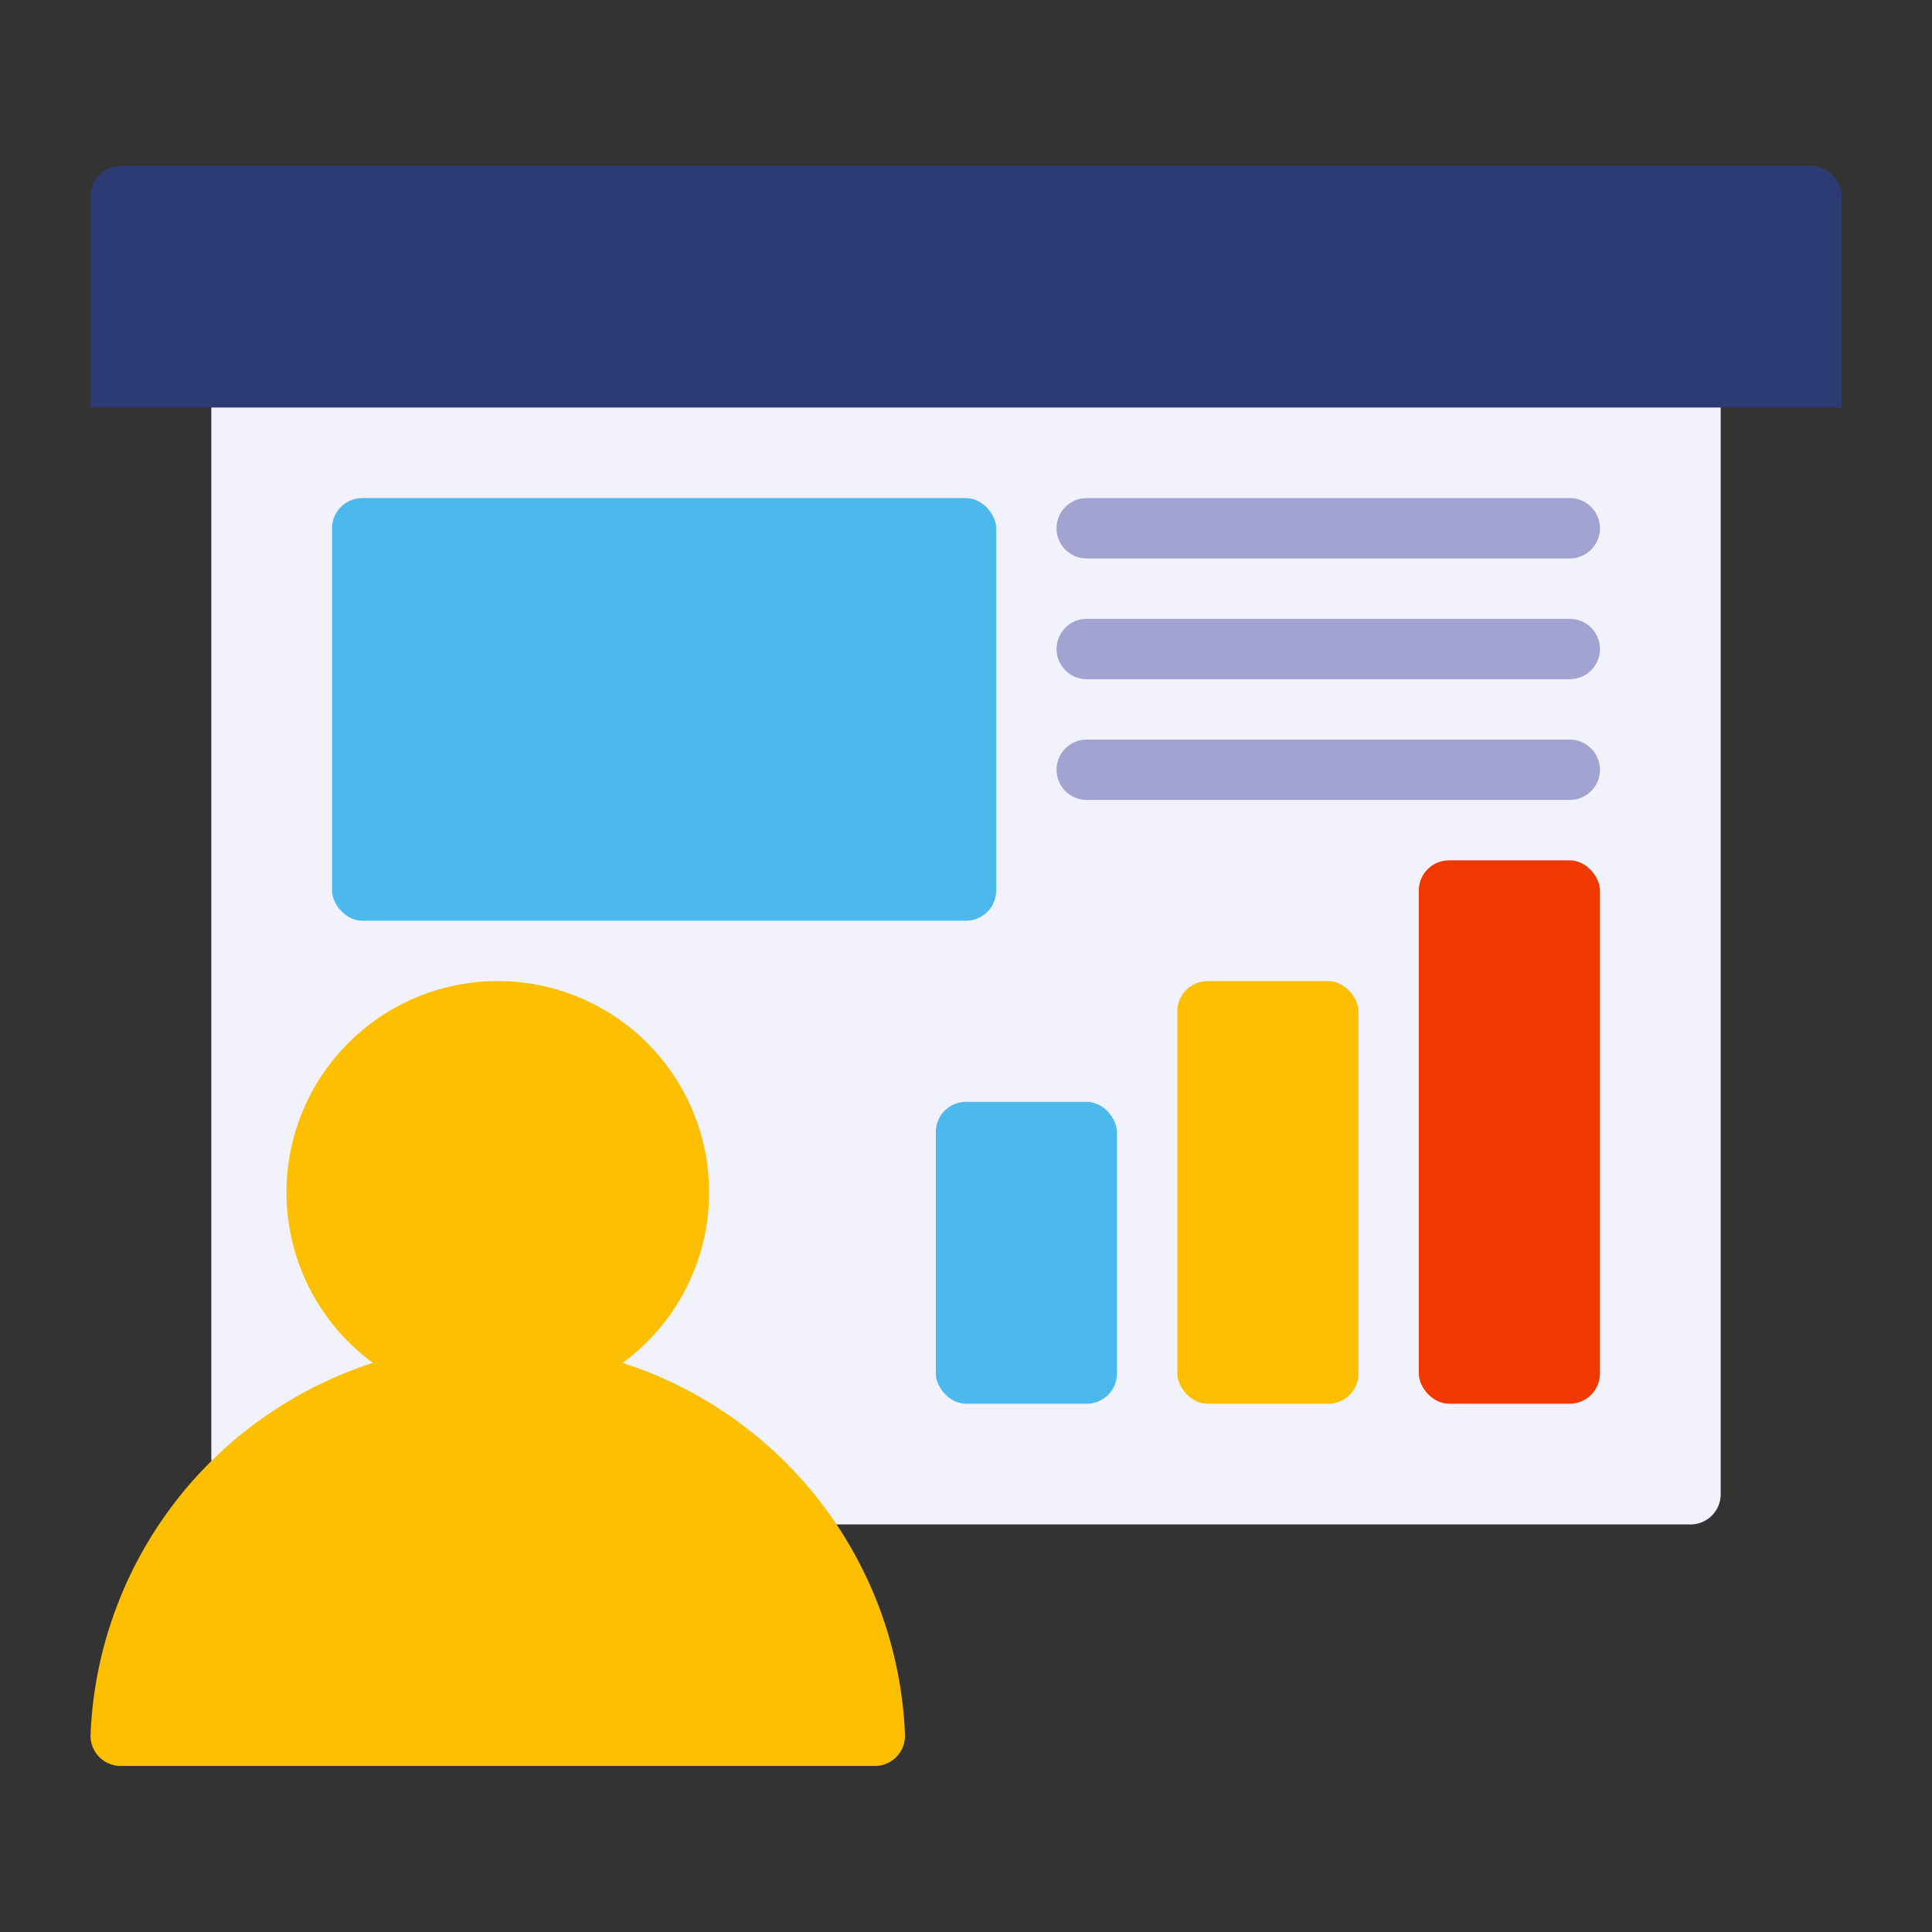
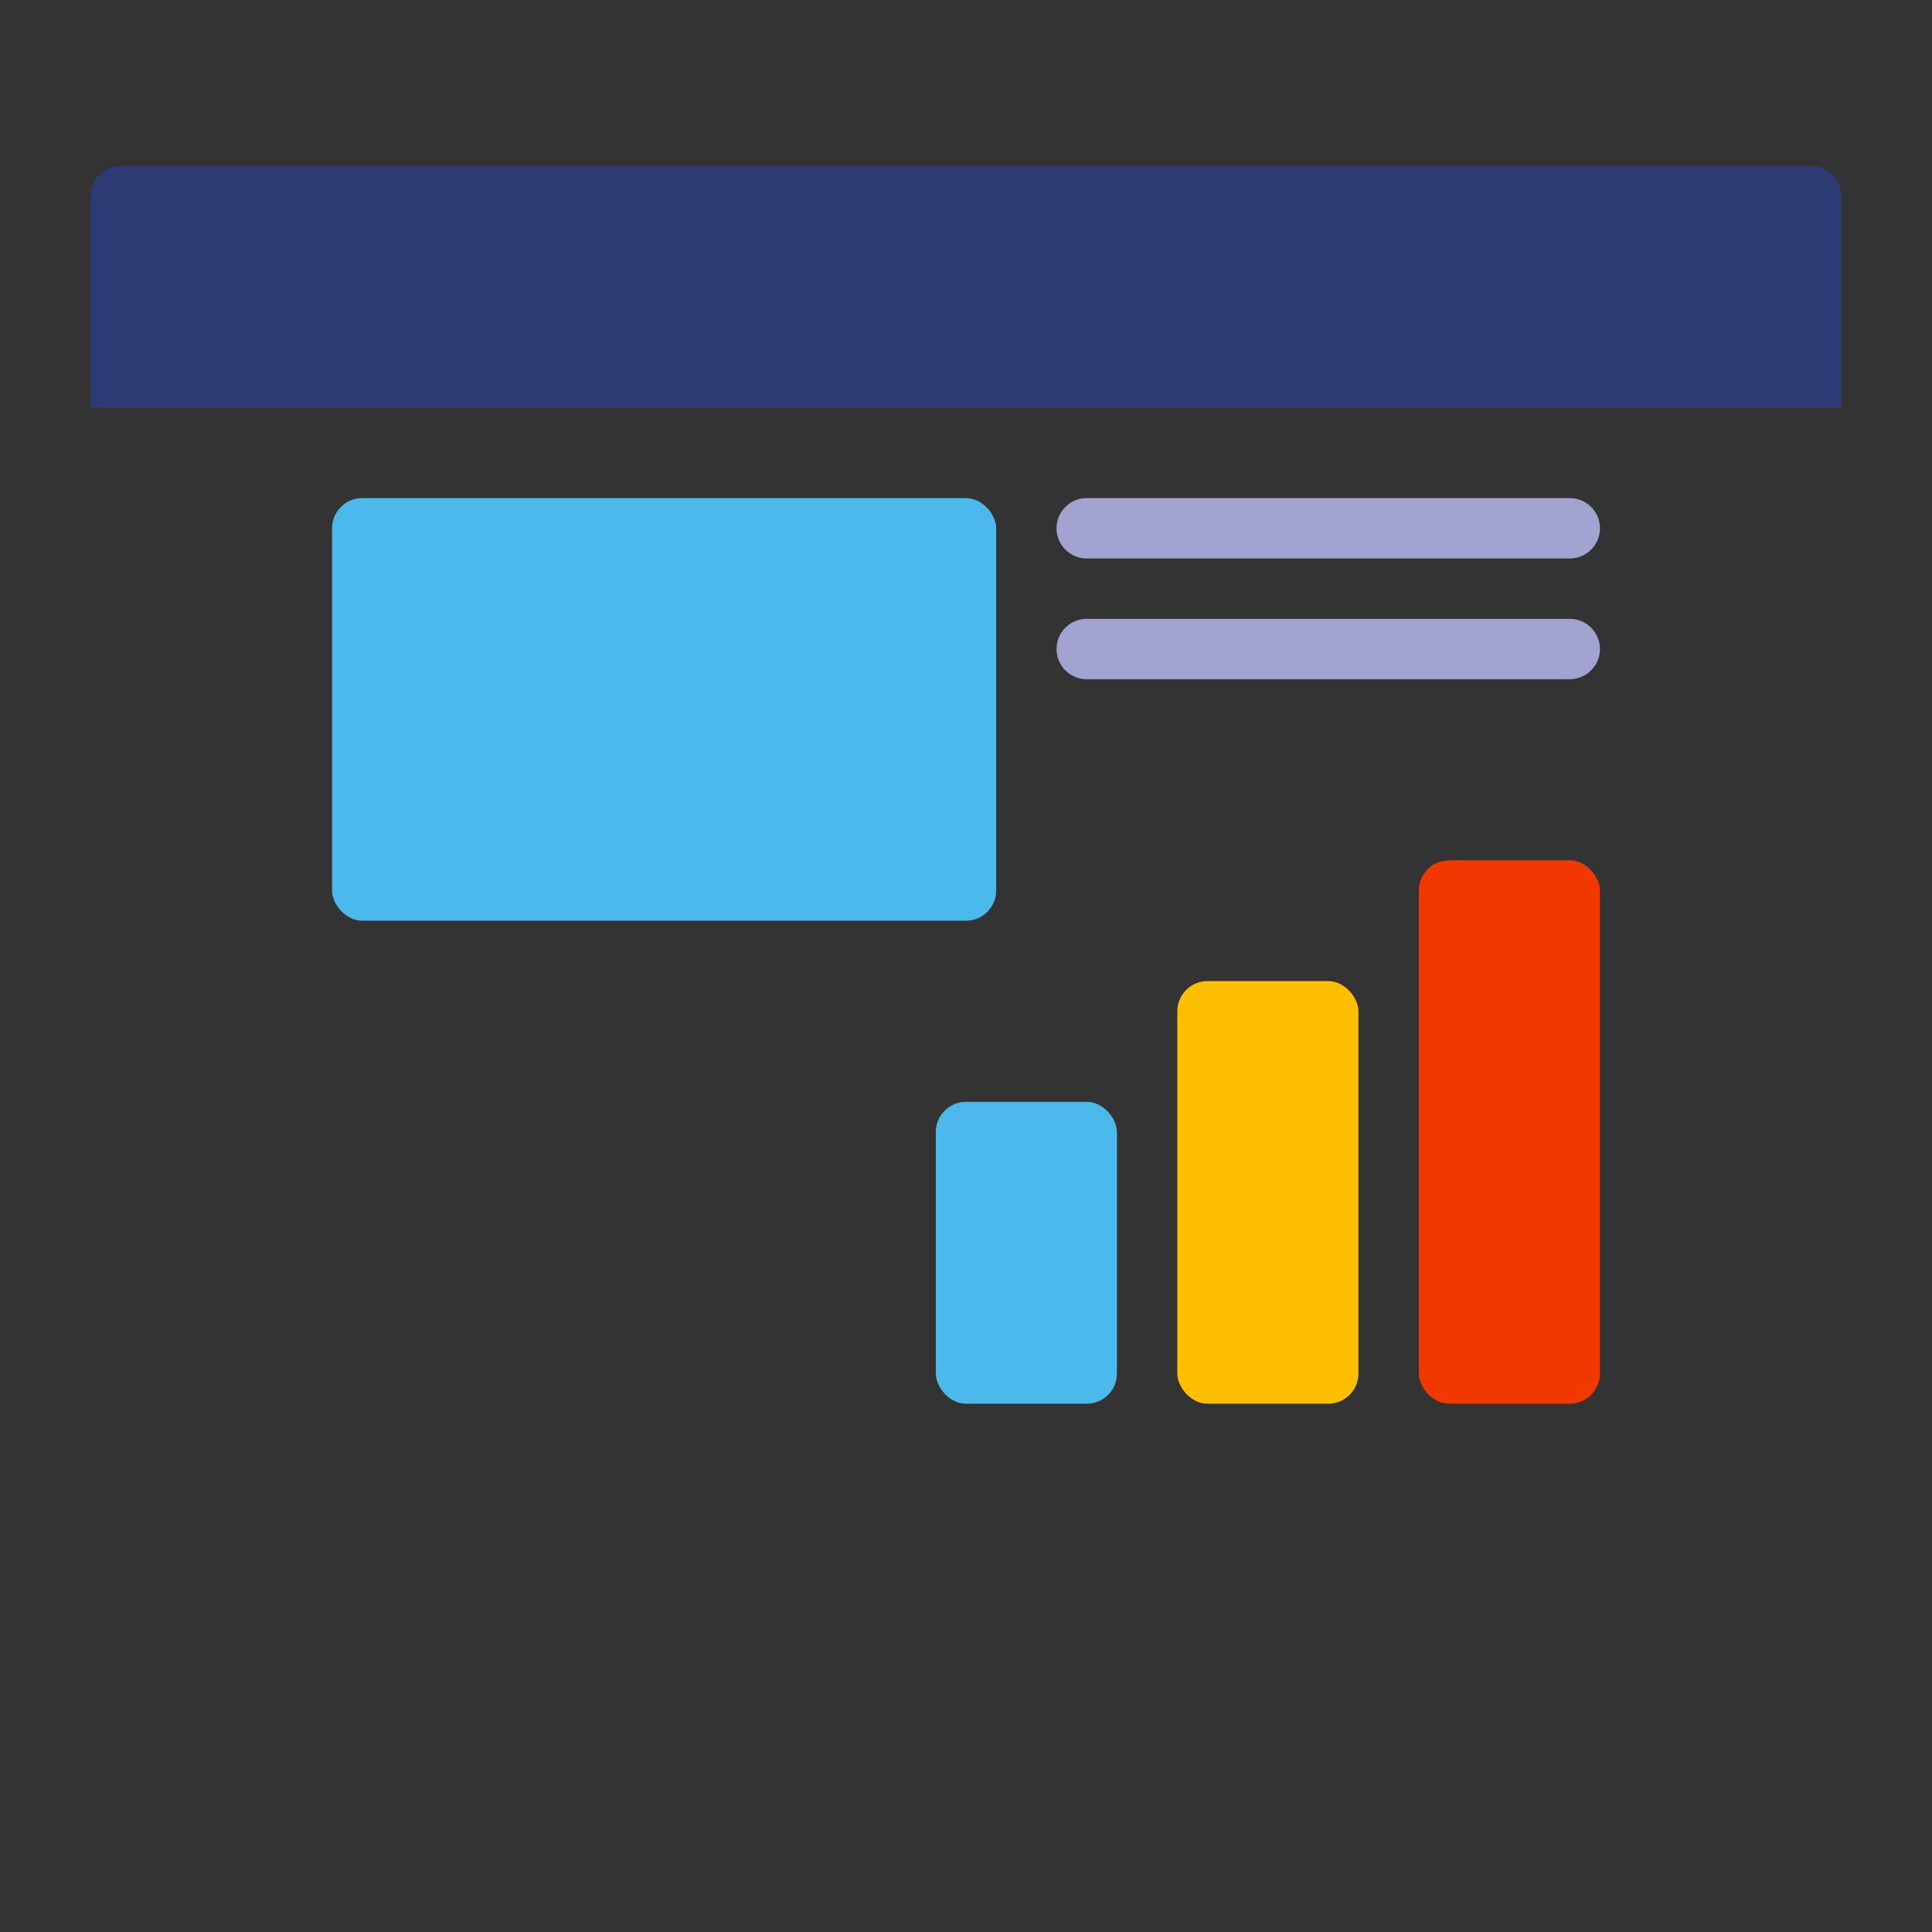
<svg xmlns="http://www.w3.org/2000/svg" height="512" viewBox="0 0 64 64" width="512">
  <rect x="0" y="0" width="64" height="64" fill="#333333" stroke="none" />
  <g id="presentation">
-     <path d="m56 12.5h-48a1 1 0 0 0 -1 1v34.778a.994.994 0 0 0 1.986.068l15.633 1.085c0 .024-.014.044-.014.068a1 1 0 0 0 1 1h30.395a1 1 0 0 0 1-1v-36a1 1 0 0 0 -1-.999z" fill="#f2f2fc" fill-rule="evenodd" />
    <rect fill="#4bb9ec" height="14" rx="1" width="22" x="11" y="16.5" />
    <rect fill="#4bb9ec" height="10" rx="1" width="6" x="31" y="36.5" />
    <rect fill="#fdbf00" height="14" rx="1" width="6" x="39" y="32.5" />
    <rect fill="#f03800" height="18" rx="1" width="6" x="47" y="28.5" />
    <g fill-rule="evenodd">
-       <path d="m12.354 45.147a7 7 0 1 1 8.272 0 13.515 13.515 0 0 1 9.353 12.314 1 1 0 0 1 -1 1.039h-24.979a1 1 0 0 1 -1-1.039 13.516 13.516 0 0 1 9.354-12.314z" fill="#fdbf00" />
      <path d="m36 18.5h16a1 1 0 0 0 0-2h-16a1 1 0 0 0 0 2z" fill="#a3a3d1" />
      <path d="m36 22.5h16a1 1 0 0 0 0-2h-16a1 1 0 0 0 0 2z" fill="#a3a3d1" />
-       <path d="m36 26.5h16a1 1 0 0 0 0-2h-16a1 1 0 0 0 0 2z" fill="#a3a3d1" />
      <path d="m3 13.5h58v-7a1 1 0 0 0 -1-1h-56a1 1 0 0 0 -1 1z" fill="#2c3b73" />
    </g>
  </g>
</svg>